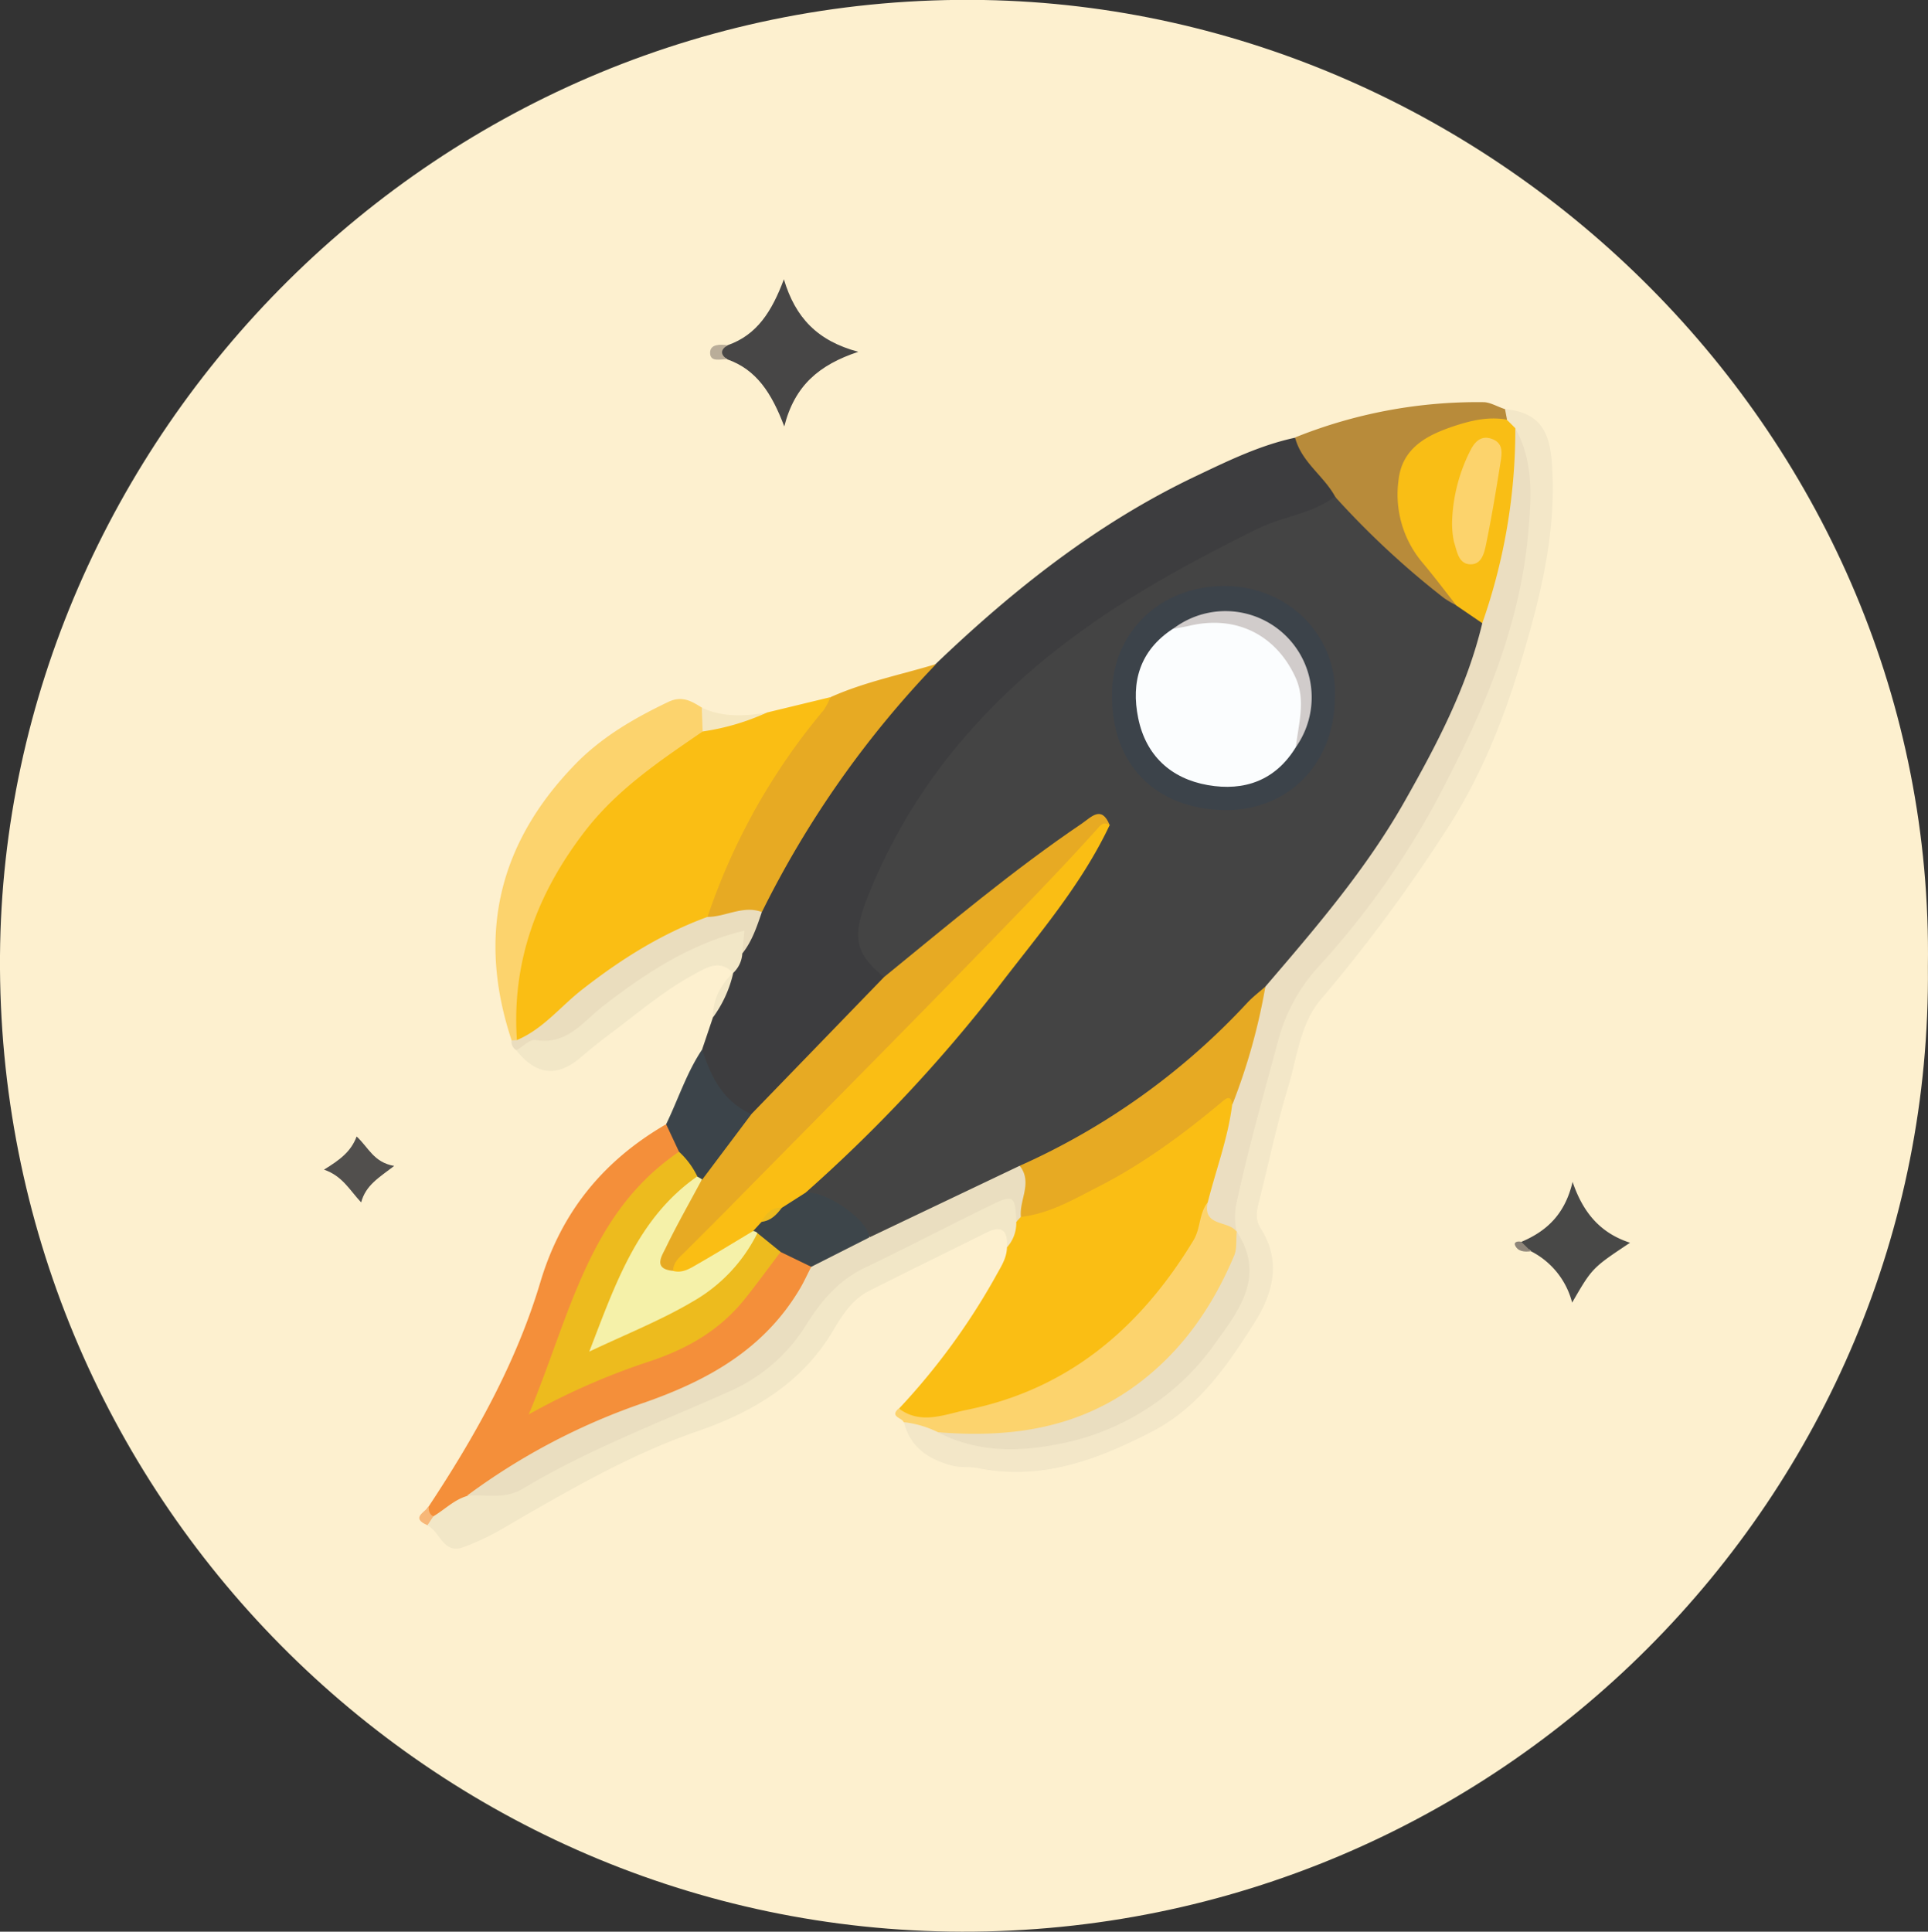
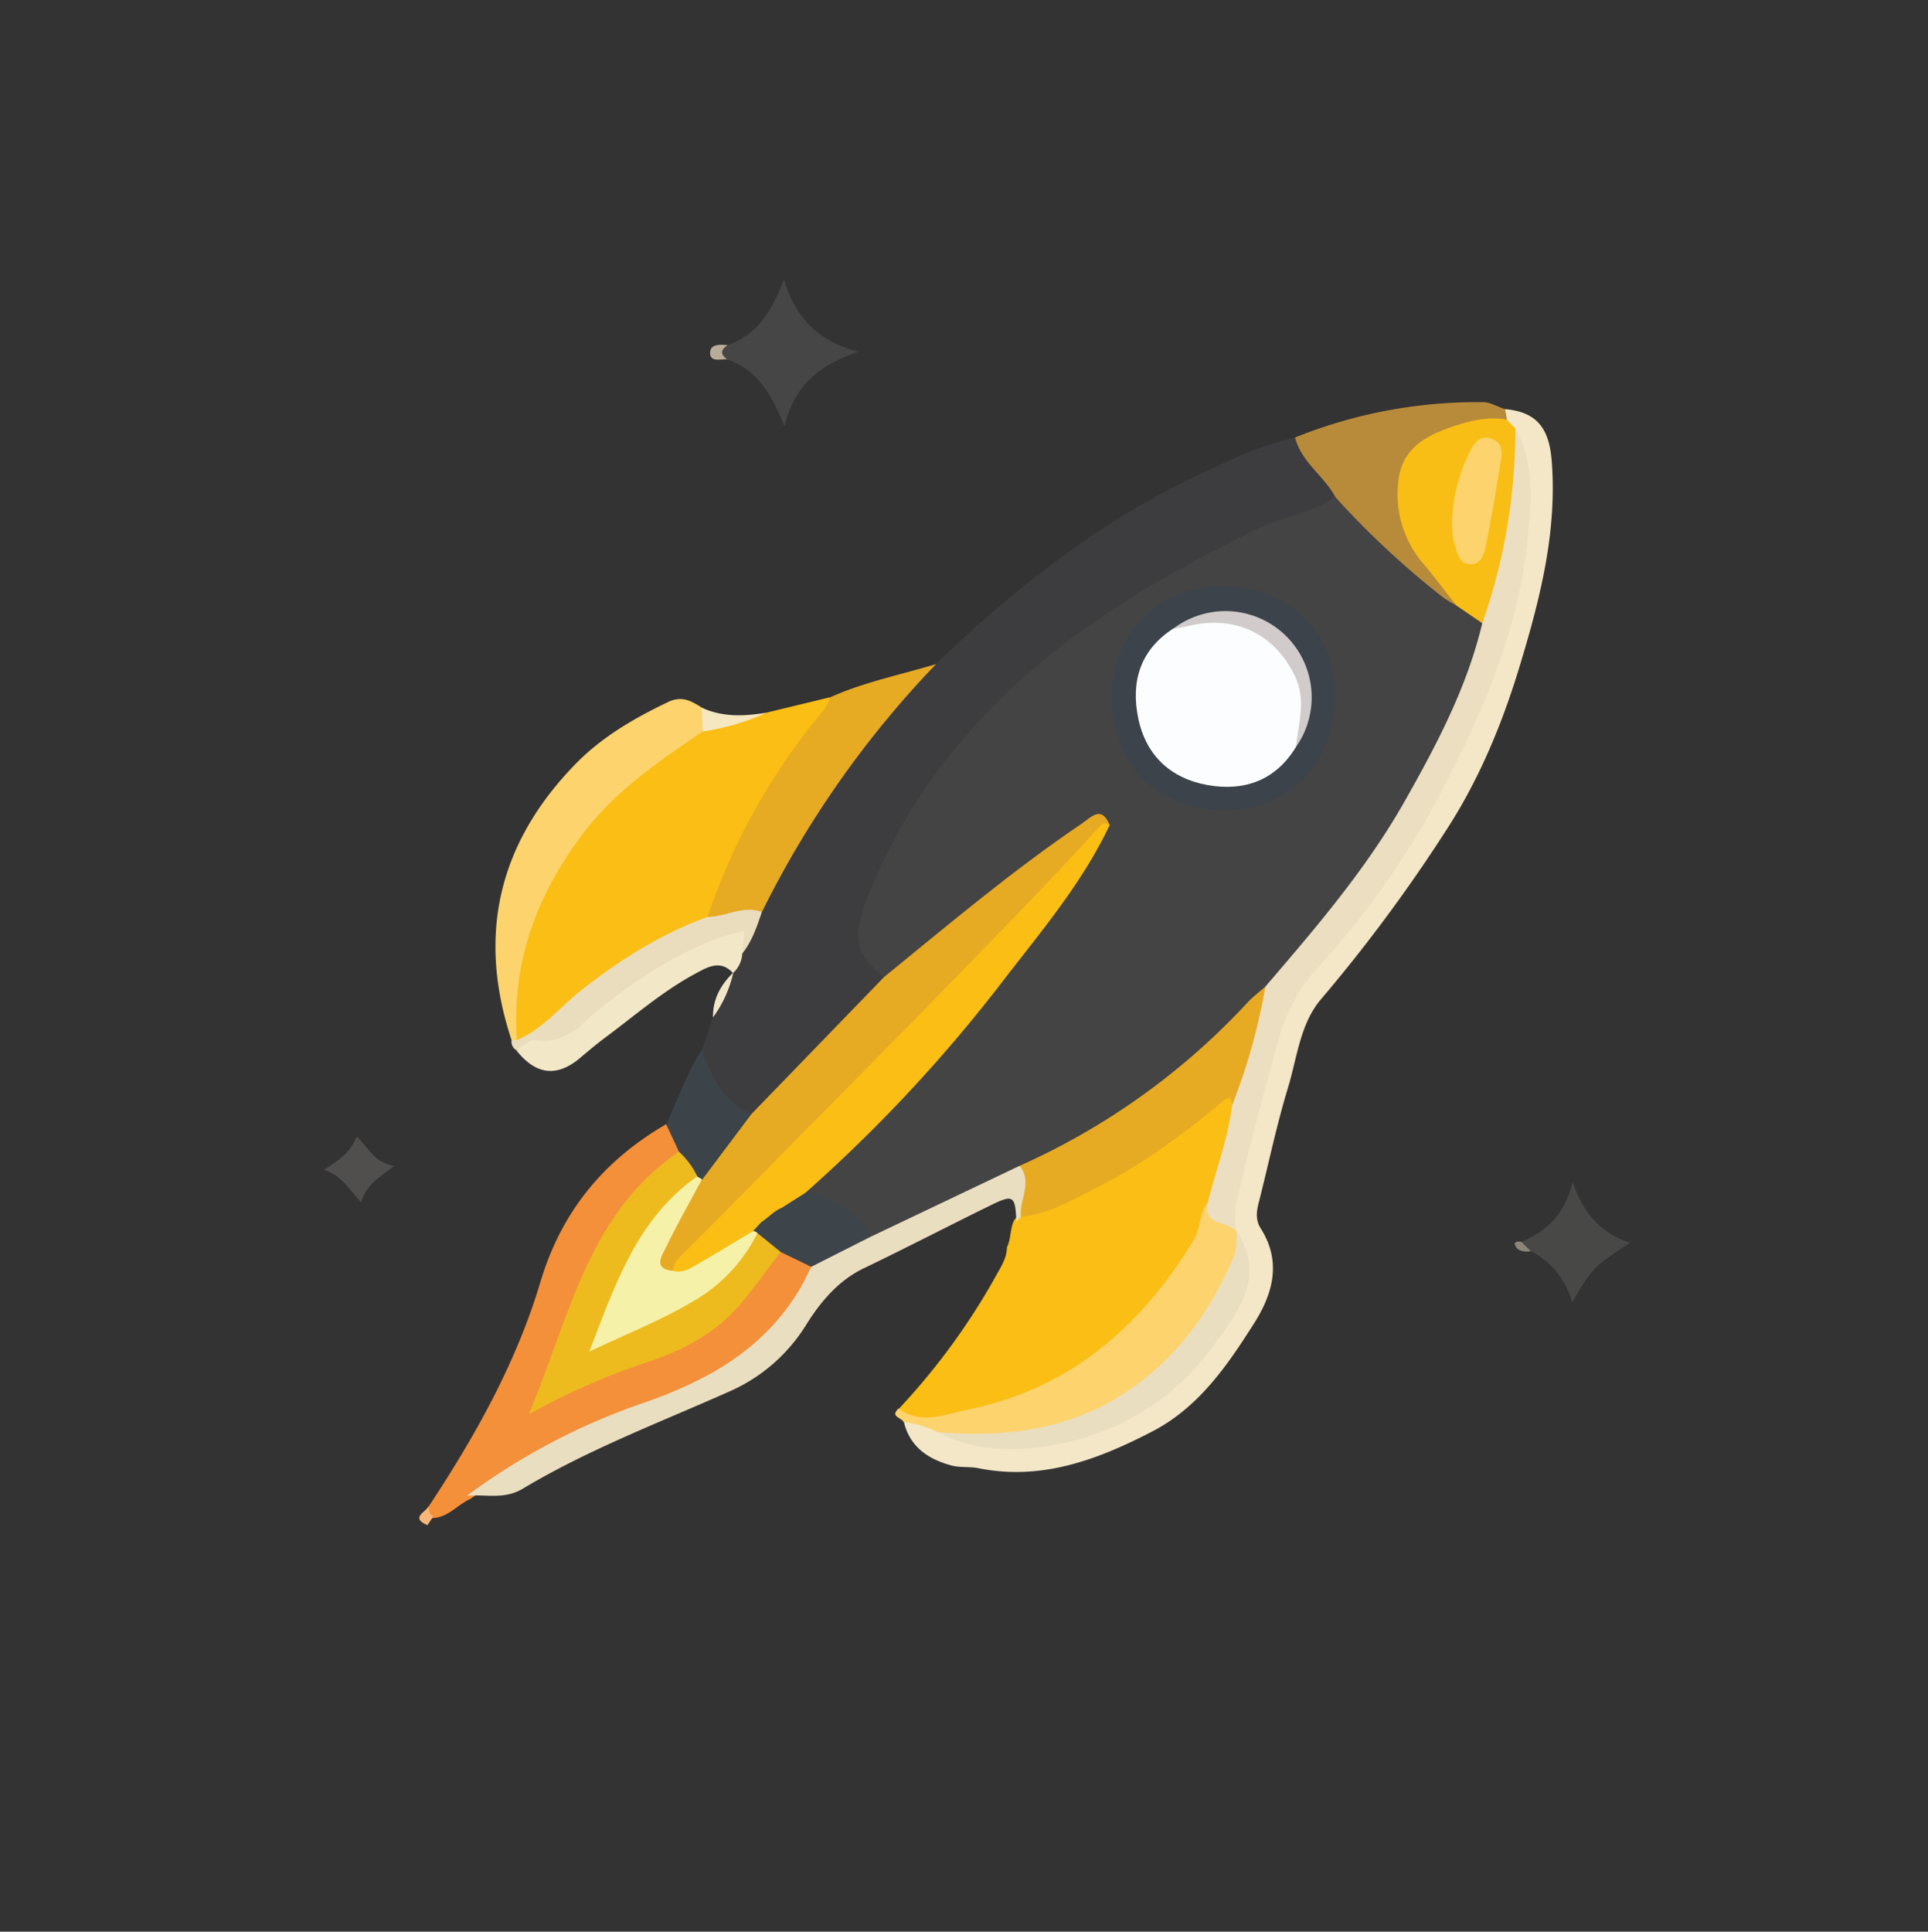
<svg xmlns="http://www.w3.org/2000/svg" viewBox="0 0 393.28 394">
  <rect x="0" y="0" width="393.28" height="394" fill="#333333" stroke="none" />
  <defs>
    <style>.cls-1{fill:#fdf0cf;}.cls-2{fill:#3d3d3f;}.cls-3{fill:#fabe14;}.cls-4{fill:#f3e7c8;}.cls-5{fill:#f48f3a;}.cls-6{fill:#f2e7c7;}.cls-7{fill:#fcd36d;}.cls-8{fill:#e7aa23;}.cls-9{fill:#b88b3a;}.cls-10{fill:#474646;}.cls-11{fill:#eaddbe;}.cls-12{fill:#3c444a;}.cls-13{fill:#484847;}.cls-14{fill:#514f4d;}.cls-15{fill:#f5e7c0;}.cls-16{fill:#b9ad99;}.cls-17{fill:#f7b778;}.cls-18{fill:#8e8579;}.cls-19{fill:#444;}.cls-20{fill:#ebdec1;}.cls-21{fill:#eadec0;}.cls-22{fill:#f9be15;}.cls-23{fill:#edbb1e;}.cls-24{fill:#3d454a;}.cls-25{fill:#f5f1a9;}.cls-26{fill:#3c434a;}.cls-27{fill:#fcd36c;}.cls-28{fill:#fbfdfe;}.cls-29{fill:#d1cccb;}</style>
  </defs>
  <g id="Layer_2" data-name="Layer 2">
    <g id="Layer_1-2" data-name="Layer 1">
-       <path class="cls-1" d="M393.26,197.15C394.29,305,305.73,394.24,196.18,394,88,393.75-.78,304.71,0,194.9.76,89.67,89-1.89,200.66,0,305.28,1.82,394.82,89.38,393.26,197.15Z" />
      <path class="cls-2" d="M143.24,214q1.11-3.27,2.2-6.52a47.22,47.22,0,0,1,4.15-9.16l-.06.09c.48-1.51.27-3.2,1.17-4.61,1.49-2.59,2.39-5.45,3.77-8.1,8-16.5,17.66-31.85,30.33-45.21a57.72,57.72,0,0,1,6.09-5.08c15.89-15.21,33-28.76,53-38.27,6.56-3.12,13.1-6.33,20.28-7.86,3.22,3.81,7.14,7.12,8.66,12.15-1.05,2.7-3.66,3.22-5.93,4.07-26.2,9.83-49.56,24-68.41,45A110.5,110.5,0,0,0,178.75,182c-2.55,6.1-3.16,11.81,2.06,16.89.17,2.11-1.32,3.32-2.57,4.62-7.47,7.79-15.53,15-22.65,23.16A3.84,3.84,0,0,1,153,228C147.13,226,142.59,219.51,143.24,214Z" />
      <path class="cls-3" d="M183.42,287.27a136.88,136.88,0,0,0,19.64-26.86c1-1.87,2.31-3.68,2.34-6,.85-1.72.61-3.71,1.43-5.44a4.69,4.69,0,0,1,1.6-1.5c14.37-4.9,26.85-13.06,38.66-22.4,1.68-1.32,4.06-4.32,5.34.56-.49,6.87-2.91,13.26-4.93,19.75-10.39,26.62-30,41.24-58.19,44.58C186.78,290.3,184.6,289.86,183.42,287.27Z" />
      <path class="cls-3" d="M156.46,145.33l12.86-3.11c.77,1.64-.13,2.93-1,4.1-9.39,12-17.31,24.81-22.1,39.39a4.91,4.91,0,0,1-1.45,2c-13.16,5.51-24.38,13.92-35,23.3-1.3,1.15-2.68,2.73-4.73,1.13-3.15-14.46,2.42-26.91,9.73-38.57,6.9-11,16.72-19.24,28.41-25.1C147.43,146.72,152.16,147,156.46,145.33Z" />
      <path class="cls-4" d="M307,83.45c6.61.57,9,4.06,9.52,10.5,1.15,14.5-2.39,28.26-6.48,41.76-3.52,11.65-8.17,23-14.89,33.4a322.67,322.67,0,0,1-25.66,34.67c-4.29,5-4.88,11.87-6.74,18-2.36,7.74-4,15.71-6,23.56-.47,1.84-.66,3.52.43,5.25,4.24,6.66,2.51,13.18-1.26,19.15-5.5,8.71-11.39,17.32-20.87,22.23-11.08,5.74-22.57,10.11-35.5,7.49-1.77-.36-3.7-.07-5.43-.54-4.7-1.26-8.48-3.71-9.73-8.84,2.62-.9,5,.15,7.46.86,15.24,6.06,29.15,3.22,42.4-5.84a51.14,51.14,0,0,0,14.58-14.8c3.62-5.65,6.35-11.4,2.75-18.13a14.17,14.17,0,0,1-.52-1.42c-.9-2.3-.45-4.61.09-6.87,2.78-11.8,5.67-23.59,9.32-35.15,2.2-6.95,7.08-12.36,11.83-17.7,9.69-10.89,16.94-23.36,23.68-36.15,5.68-10.78,9.51-22.29,12.58-34a79.64,79.64,0,0,0,2.35-24.66c-.16-2.75-1.75-5-2.54-7.46a11.48,11.48,0,0,1-1.81-3.17A2.64,2.64,0,0,1,307,83.45Z" />
      <path class="cls-5" d="M87.43,307.29C96.88,293,105.3,278,110.22,261.53c4.28-14.36,12.9-24.83,25.66-32.22,2.63,1,3.1,3.24,3.23,5.66-1.23,3.29-4.2,5.11-6.62,7.24a47,47,0,0,0-14,22A218.63,218.63,0,0,1,110,286c9.62-5.18,19.58-8.32,29.19-12.34,5.69-2.37,9.63-6.92,13.44-11.57,2.09-2.53,3.45-5.73,6.65-7.25a7.54,7.54,0,0,1,6.5,3.35c.63,2-.37,3.55-1.34,5.09-6.29,10-14.59,17.5-25.92,21.38a195.41,195.41,0,0,0-42.65,21.11c-2.64,1.21-4.58,3.88-7.83,3.87C87,309.07,86.4,308.4,87.43,307.29Z" />
-       <path class="cls-6" d="M88.4,309.28c2.29-1.35,4.19-3.35,6.83-4.13,4.89-1.84,10.35-1.53,15-4.59,9.77-6.43,20.69-10.59,31.51-14.88,9-3.56,16.87-8.43,22.17-16.92C168,262.22,174,258,181.15,255c6.27-2.62,12.06-6.33,18.29-9.1a31.27,31.27,0,0,1,3.15-1.5c1.55-.5,3.25-1.46,4.71-.14,1.69,1.52.94,3.32,0,5a7.33,7.33,0,0,1-1.93,5.19c.31-3.42-1-4.66-4.24-3-8,4-16,7.87-23.94,11.9-3.4,1.73-5.45,5-7.26,8.07-6.34,10.68-16.38,16.61-27.38,20.41-14.57,5-27.58,12.76-40.74,20.38a51.07,51.07,0,0,1-7.2,3.33c-4.23,1.63-4.82-3.18-7.45-4.4C86.94,310.06,87.64,309.65,88.4,309.28Z" />
      <path class="cls-7" d="M191.33,292.13a20.7,20.7,0,0,0-7-2.05c-.33-.93-2.94-1.09-1-2.81,4.49,3.41,9.38,1.21,13.77.32C218,283.4,232.64,270.8,243.44,253c1.5-2.48,1.11-5.48,2.9-7.74,1.52,2.44,4.57,3.36,5.94,5.95l0,0a9.81,9.81,0,0,1-.37,7.7c-7.82,17.46-20.6,29.12-39.46,33.68C205.35,294.32,198.33,293.67,191.33,292.13Z" />
      <path class="cls-7" d="M143.33,149.2c-8.75,6-17.48,11.82-24.1,20.45-9.68,12.62-14.87,26.49-13.79,42.5a.66.66,0,0,1-1.07.07c-7.13-21.42-2.7-40.25,13-56.36,5.36-5.52,12-9.37,18.94-12.68,2.83-1.35,4.74-.17,6.87,1.16A3.38,3.38,0,0,1,143.33,149.2Z" />
      <path class="cls-8" d="M144.33,187A130.32,130.32,0,0,1,168,144.86a13.44,13.44,0,0,0,1.37-2.64c6.92-3.11,14.36-4.59,21.58-6.77A202.43,202.43,0,0,0,155.43,186C151.77,186.74,148.25,189,144.33,187Z" />
      <path class="cls-9" d="M307,83.45l.4,2.11c-2.46,1.58-5.34,1.53-8.07,2-10.91,2.06-15.46,10.22-11.42,20.58,1.53,3.92,4.2,7.08,6.9,10.21,1.17,1.36,2.73,2.48,2.78,4.52a1.81,1.81,0,0,1-3,.36c-8.06-6.68-17.23-12.27-22.28-22-2.34-4.24-6.86-7-8.14-12a99.67,99.67,0,0,1,38.6-7.2C304.15,82.13,305.55,83,307,83.45Z" />
      <path class="cls-10" d="M148.44,70.41c6-2.11,9-6.89,11.46-13.44,2.35,7.85,6.85,12.56,15.18,14.79-8,2.65-13,6.89-15.1,15.22-2.58-6.82-5.67-11.59-11.64-13.69-.58-.7-2.14-.31-2.1-1.51S147.74,71,148.44,70.41Z" />
      <path class="cls-6" d="M151.42,194.48a5.91,5.91,0,0,1-1.89,4c-2.59-2.84-5.31-1.17-7.68.11-6.55,3.52-12.18,8.41-18.11,12.83-1.85,1.37-3.62,2.85-5.38,4.34-4.73,4-9,3.53-13-1.48a9.46,9.46,0,0,1,7.2-3.57c3.18-.11,5.26-2.61,7.5-4.52a89.61,89.61,0,0,1,24.76-15.44,27.76,27.76,0,0,1,3.75-1.31c1.25-.3,2.67-1.06,3.76,0,1.28,1.26-.43,2.39-.49,3.63A3.53,3.53,0,0,1,151.42,194.48Z" />
      <path class="cls-11" d="M151.42,194.48l.44-4.66c-11,2.65-20.1,8.63-28.74,15.31-4.22,3.26-7.41,8.08-13.89,7-1.16-.18-2.58,1.35-3.88,2.09a2,2,0,0,1-1-2l1.07-.07c5.45-2.28,9-7,13.56-10.49,7.79-6.07,16-11.23,25.33-14.64,3.74,0,7.24-2.43,11.1-1C154.39,189,153.41,192,151.42,194.48Z" />
      <path class="cls-12" d="M138.51,234.92l-2.63-5.61c2.47-5.09,4.18-10.53,7.36-15.27,1.74,5.61,4.29,10.61,10,13.19-1.2,5.91-5.25,9.81-9.51,13.58a3.25,3.25,0,0,1-1.42-.11A9,9,0,0,1,138.51,234.92Z" />
      <path class="cls-13" d="M310.33,253.3c5.13-2.17,8.9-5.6,10.45-12.24,2.18,6.43,5.77,10.48,11.72,12.42-7.72,5.14-7.72,5.14-11.81,12.21a16.3,16.3,0,0,0-8.41-10.48C311.88,254.32,309.69,255.25,310.33,253.3Z" />
      <path class="cls-14" d="M66.09,238.57c3.25-2,5.49-3.65,6.66-6.76,2.43,2.24,3.48,5.29,7.66,6-3.16,2.43-5.79,3.92-6.74,7.44C71.31,242.74,69.86,239.86,66.09,238.57Z" />
      <path class="cls-15" d="M143.33,149.2l-.18-4.86c4.31,2,8.79,1.76,13.3,1A48.09,48.09,0,0,1,143.33,149.2Z" />
      <path class="cls-6" d="M149.59,198.36a24.48,24.48,0,0,1-4.15,9.16C145.38,203.81,147,200.88,149.59,198.36Z" />
      <path class="cls-16" d="M148.44,70.41c-1.48.91-1.56,1.87-.1,2.88-1.35-.1-3.53.7-3.49-1.39C144.88,70.17,146.92,70.21,148.44,70.41Z" />
      <path class="cls-17" d="M88.4,309.28l-1.21,1.82c-3.48-1.5-.56-2.58.24-3.81C87.44,308.11,87.54,308.88,88.4,309.28Z" />
      <path class="cls-18" d="M310.33,253.3l1.95,1.91c-1.33.18-2.7.08-3.25-1.26C308.77,253.31,309.66,253.1,310.33,253.3Z" />
      <path class="cls-19" d="M272.29,101.28A173.73,173.73,0,0,0,294.57,122a21.43,21.43,0,0,0,2.51,1.47c2.77.13,4.54,1.72,5.85,4,.67,2.43-.41,4.58-1.19,6.73-8,22.09-20.19,41.65-35.54,59.32-2.38,2.75-4.42,5.81-7.15,8.26-10.38,10.55-21.1,20.67-33.89,28.38a136.28,136.28,0,0,1-17.77,9c-8.08,3.8-16,8-24,11.9-1.75.87-3.42,2.1-5.58,1.66a39.09,39.09,0,0,0-13.65-9.45c-.36-1.81.94-2.7,2-3.68,21.63-19.25,39.67-41.55,55.74-65.52,1.11-1.65,2.35-3.26,2.43-5.36-2-1.61-3.1.39-4.23,1.19-11,7.78-21.77,15.86-32,24.65-2.31,2-4.25,4.75-7.81,4.73-5.54-4.6-6.56-7.69-3.68-15.36a112.82,112.82,0,0,1,21.46-35c16.27-18.48,37-30.53,58.73-41.19C261.82,105.3,267.7,104.8,272.29,101.28Z" />
      <path class="cls-8" d="M180.33,199.29c13.2-10.76,26.23-21.75,40.36-31.32,1.9-1.29,4-3.78,5.66.3-4.08,4.11-8.31,8.11-12.07,12.51-2.6,3-5.25,6-8.12,8.8-23.51,22.87-45.56,47.18-69,70.09-3.2.16-3.7-1.88-2.85-4.16,2-5.53,4.24-11,9-15q5-6.66,10-13.31Z" />
      <path class="cls-20" d="M258.12,201.23c10.29-12,20.56-23.94,28.38-37.75,6.56-11.57,12.75-23.3,15.86-36.37-.76-2.74.43-5.22,1.08-7.75a171.42,171.42,0,0,0,4.41-27.85c.13-1.47.1-3,1.25-4.17,3.7,6.66,3.31,13.58,2.67,21-1.57,18.4-8.4,35-16.67,51a168.52,168.52,0,0,1-25.87,37.53,35.9,35.9,0,0,0-8.53,15.49c-3,11.17-6.19,22.28-8.6,33.61a13.86,13.86,0,0,0,.18,5.31c-1.55-2.41-7-1-5.94-5.95,1.66-6.66,4.14-13.11,5-20A87.11,87.11,0,0,1,258.12,201.23Z" />
      <path class="cls-21" d="M177.35,252.38,208,237.78c3.35,2.64,3.41,5.23.23,10.43l-.91,1c-.21-5.34-.59-5.65-5.24-3.37-8.63,4.22-17.15,8.66-25.8,12.81-5.35,2.56-8.94,6.94-11.9,11.67a34.74,34.74,0,0,1-15.58,13.49c-14.2,6.33-28.8,11.83-42.18,19.85-3.8,2.27-7.6,1.07-11.4,1.44a132.46,132.46,0,0,1,35.86-18.89c13.24-4.57,24.82-11,32.15-23.46.83-1.42,1.51-2.93,2.26-4.39A20.64,20.64,0,0,1,177.35,252.38Z" />
      <path class="cls-8" d="M208.24,248.21c-.36-3.47,2.45-7-.23-10.43a142.26,142.26,0,0,0,46.44-33.27c1.12-1.19,2.44-2.19,3.67-3.28a123.6,123.6,0,0,1-6.75,24.1c-.17-1.22-.55-1.9-1.82-.83-8,6.72-16.36,12.91-25.7,17.66C218.86,244.71,214,247.56,208.24,248.21Z" />
      <path class="cls-22" d="M309.1,87.34a118.89,118.89,0,0,1-6.74,39.77l-5.28-3.6c-2.33-3-4.6-6-7-8.85A21.53,21.53,0,0,1,285.27,98c.71-6.74,6-9.31,11.36-11.1,3.34-1.1,7-2,10.72-1.3C307.93,86.16,308.51,86.75,309.1,87.34Z" />
      <path class="cls-21" d="M191.33,292.13c14.41,1.17,28.09-.63,40.19-9.43,9.42-6.86,15.75-16,20.22-26.58.61-1.44.37-3.25.52-4.89,5.95,8.94.52,16-4.3,22.65a50.59,50.59,0,0,1-31.19,20.5C208.23,296.17,199.49,296.4,191.33,292.13Z" />
      <path class="cls-23" d="M138.51,234.92a16.62,16.62,0,0,1,3.72,5c-.36,3-3.21,4.11-5,5.92-7.27,7.51-10.57,17-14.6,26.75,12.83-4.34,24-10.28,31.46-21.55,3-.1,4.39,1.72,5.15,4.3-2.5,3.29-4.92,6.66-7.52,9.87-5.08,6.24-11.71,10-19.34,12.51a140,140,0,0,0-24.53,10.78C116.24,268.51,119.91,247.53,138.51,234.92Z" />
      <path class="cls-24" d="M159.27,255.38l-4.77-3.87a1.21,1.21,0,0,1-1.29-.16c-.42-1.44.52-2.14,1.52-2.82a12.8,12.8,0,0,0,4.27-3c1.7-1,3-2.93,5.33-2.29,4.22-.39,12.83,5.67,13,9.15l-11.85,6Z" />
      <path class="cls-25" d="M153.63,251.09a1.37,1.37,0,0,1,.87.41,32.83,32.83,0,0,1-13.15,13.95C135,269.22,128,272,120.2,275.69c5.42-14.07,9.89-27.23,22-35.72.35.18.69.37,1,.57-2.49,4.66-5.12,9.26-7.41,14-.77,1.6-2.65,4.27,1.46,4.67,4.45-3.11,9.75-4.81,14-8.27A1.9,1.9,0,0,1,153.63,251.09Z" />
      <path class="cls-3" d="M153.63,251.09c-3.76,2.24-7.48,4.54-11.27,6.71-1.53.88-3.09,1.95-5.05,1.43,0-1.89,1.45-2.9,2.6-4.06,2.68-2.72,5.41-5.39,8.09-8.11,20.6-20.94,41.33-41.75,61.7-62.9,4.69-4.88,9.37-9.82,13.92-14.86.84-.94,1.38-1.83,2.73-1-5.8,12.3-14.68,22.49-22.82,33.16a308.21,308.21,0,0,1-39.2,41.8l-4.83,3.08c-1.62.65-2.73,2-4.18,2.91Z" />
      <path class="cls-26" d="M272.28,142.29c0,13.38-9.48,23.17-22.66,22.92-13.58-.25-23.07-8.94-22.78-24,.24-12.21,9.73-21.64,22.84-21.68S272.9,129.7,272.28,142.29Z" />
      <path class="cls-27" d="M296.21,106.13A34.39,34.39,0,0,1,300,91.75c.95-1.83,2.27-3,4.39-2.2s2,2.56,1.78,4.2c-.9,5.71-1.84,11.42-3,17.08-.37,1.86-.9,4.44-3.4,4.26-2.32-.16-2.59-2.79-3.19-4.59A18.26,18.26,0,0,1,296.21,106.13Z" />
-       <path class="cls-23" d="M155.32,249.22c.93-1.64,2-3,4.18-2.91C158.44,247.75,157.25,249,155.32,249.22Z" />
      <path class="cls-28" d="M264.35,152.37c-4.15,6.82-10.52,9.08-18,7.76s-12.61-6-14.17-13.64c-1.52-7.39.34-13.83,7.05-18.22,12-5.71,22.12-.09,25.82,8.74C267.29,142.24,266.54,147.34,264.35,152.37Z" />
      <path class="cls-29" d="M264.35,152.37c.48-4.72,2.07-9.4-.07-14.15-4-8.76-12.15-12.81-21.62-10.59-1.11.26-2.25.43-3.38.64a17.59,17.59,0,0,1,25.07,24.1Z" />
    </g>
  </g>
</svg>